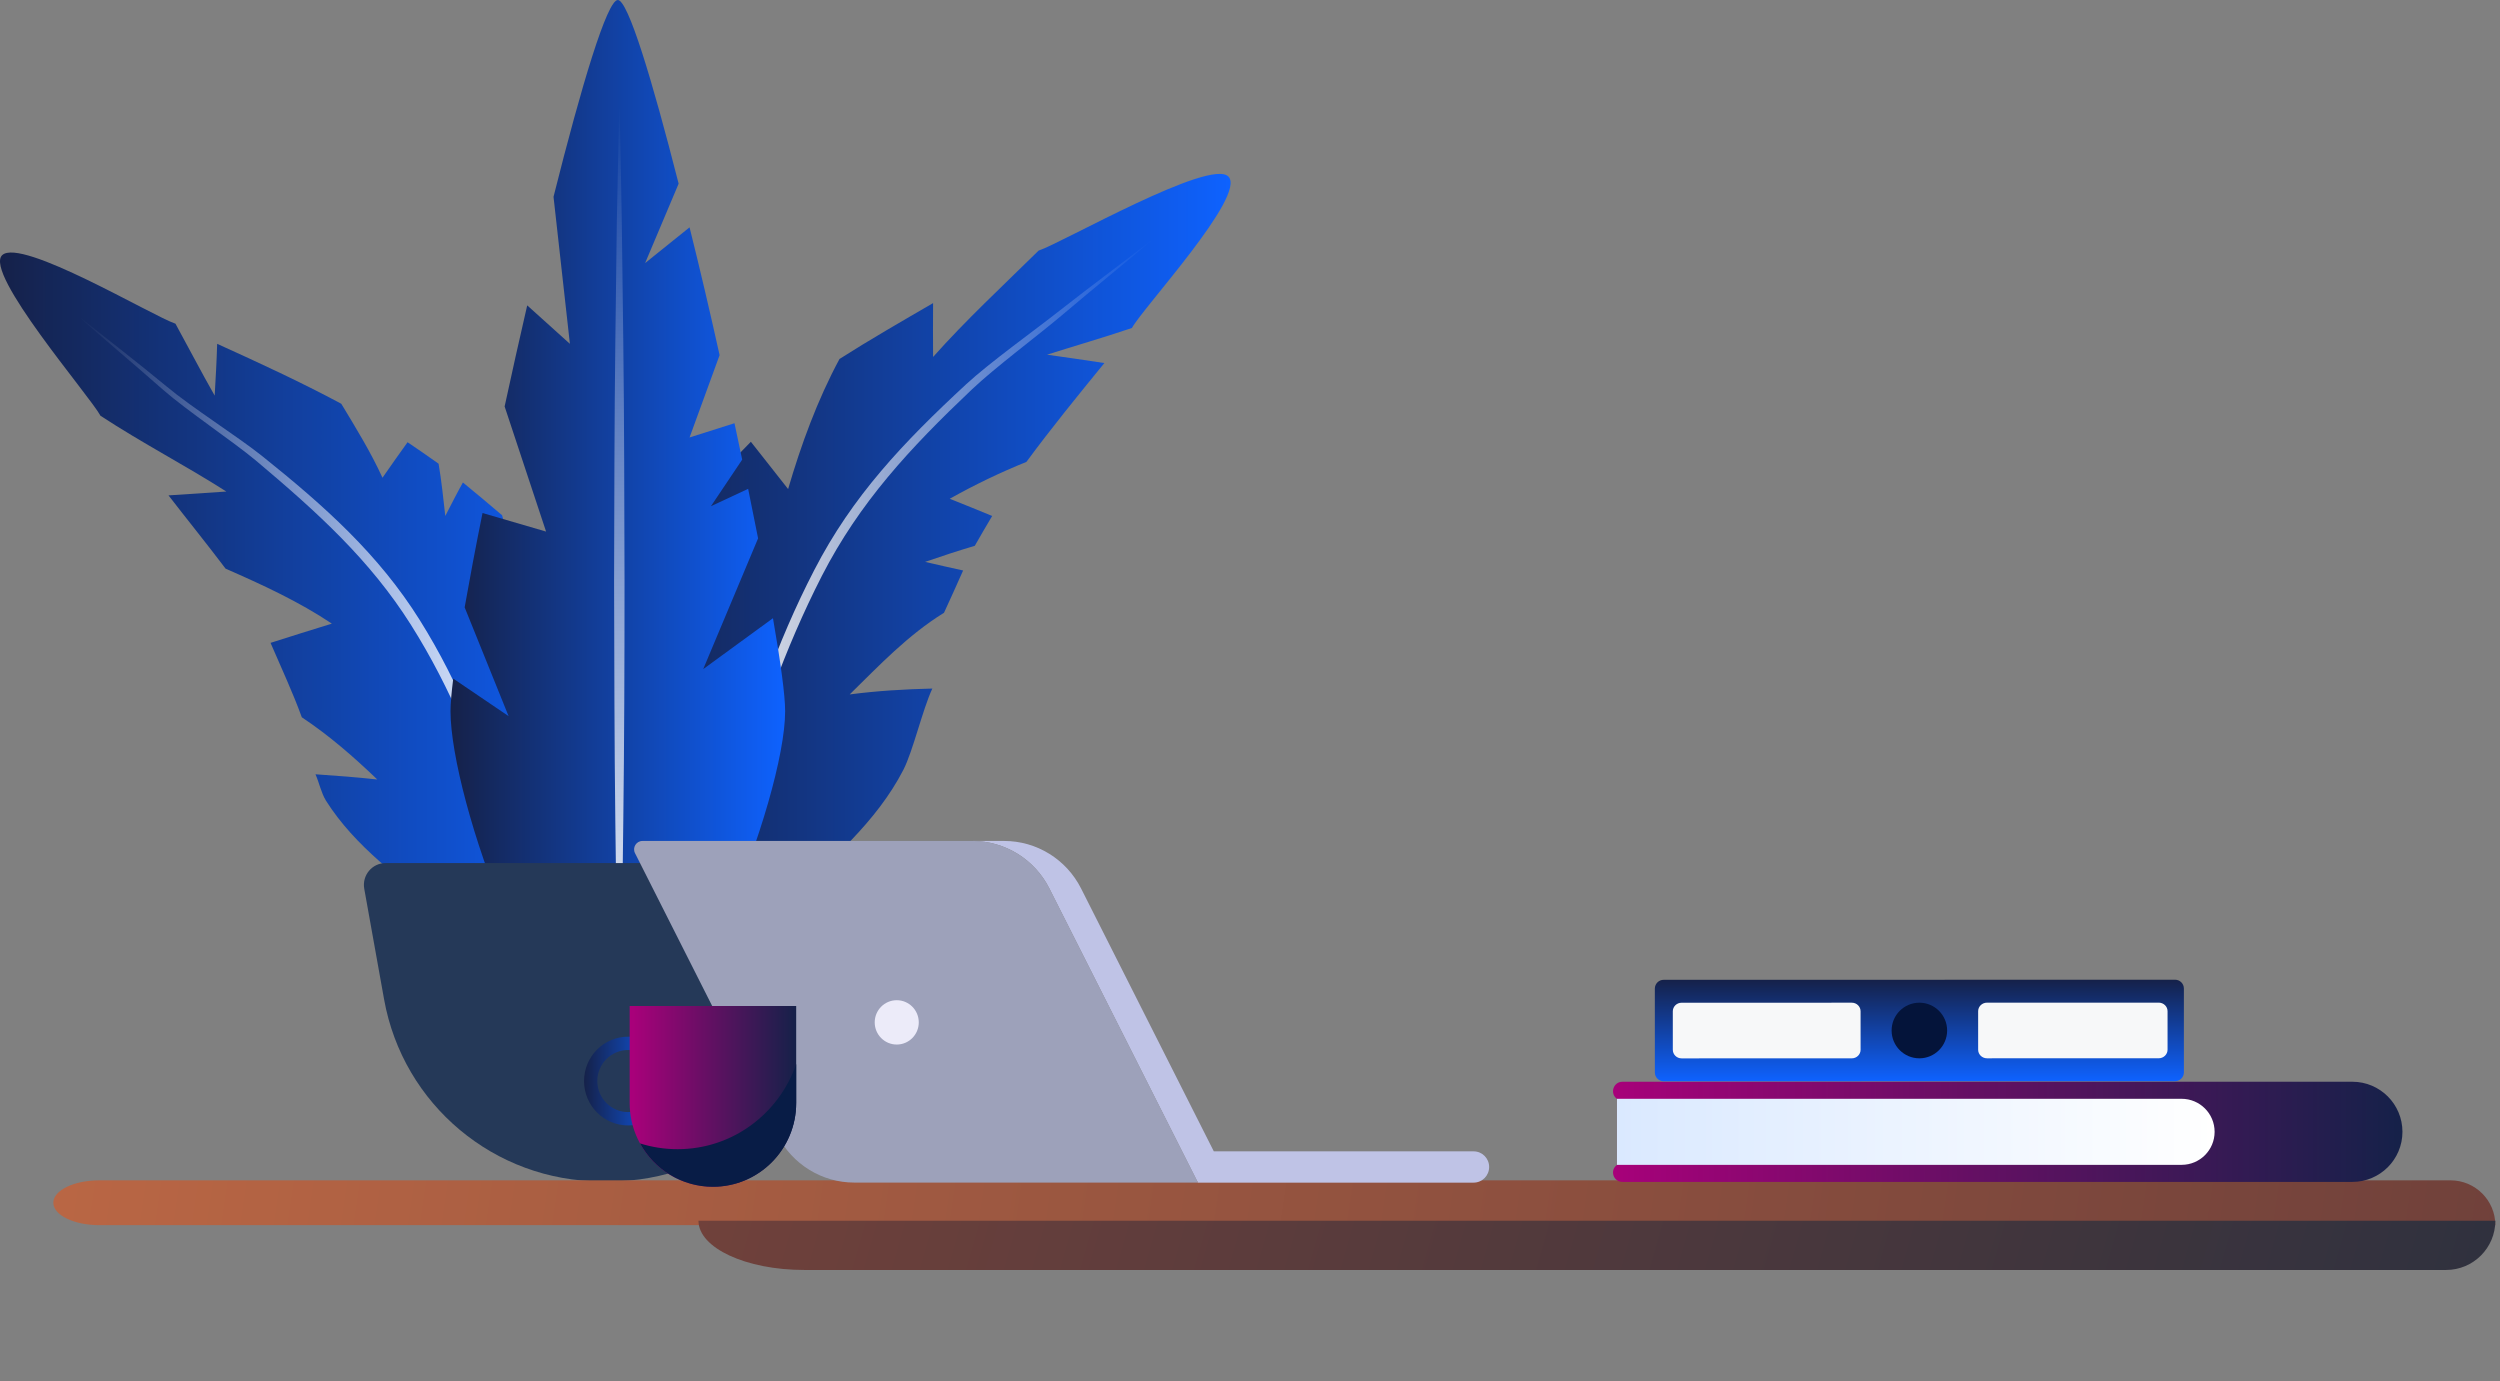
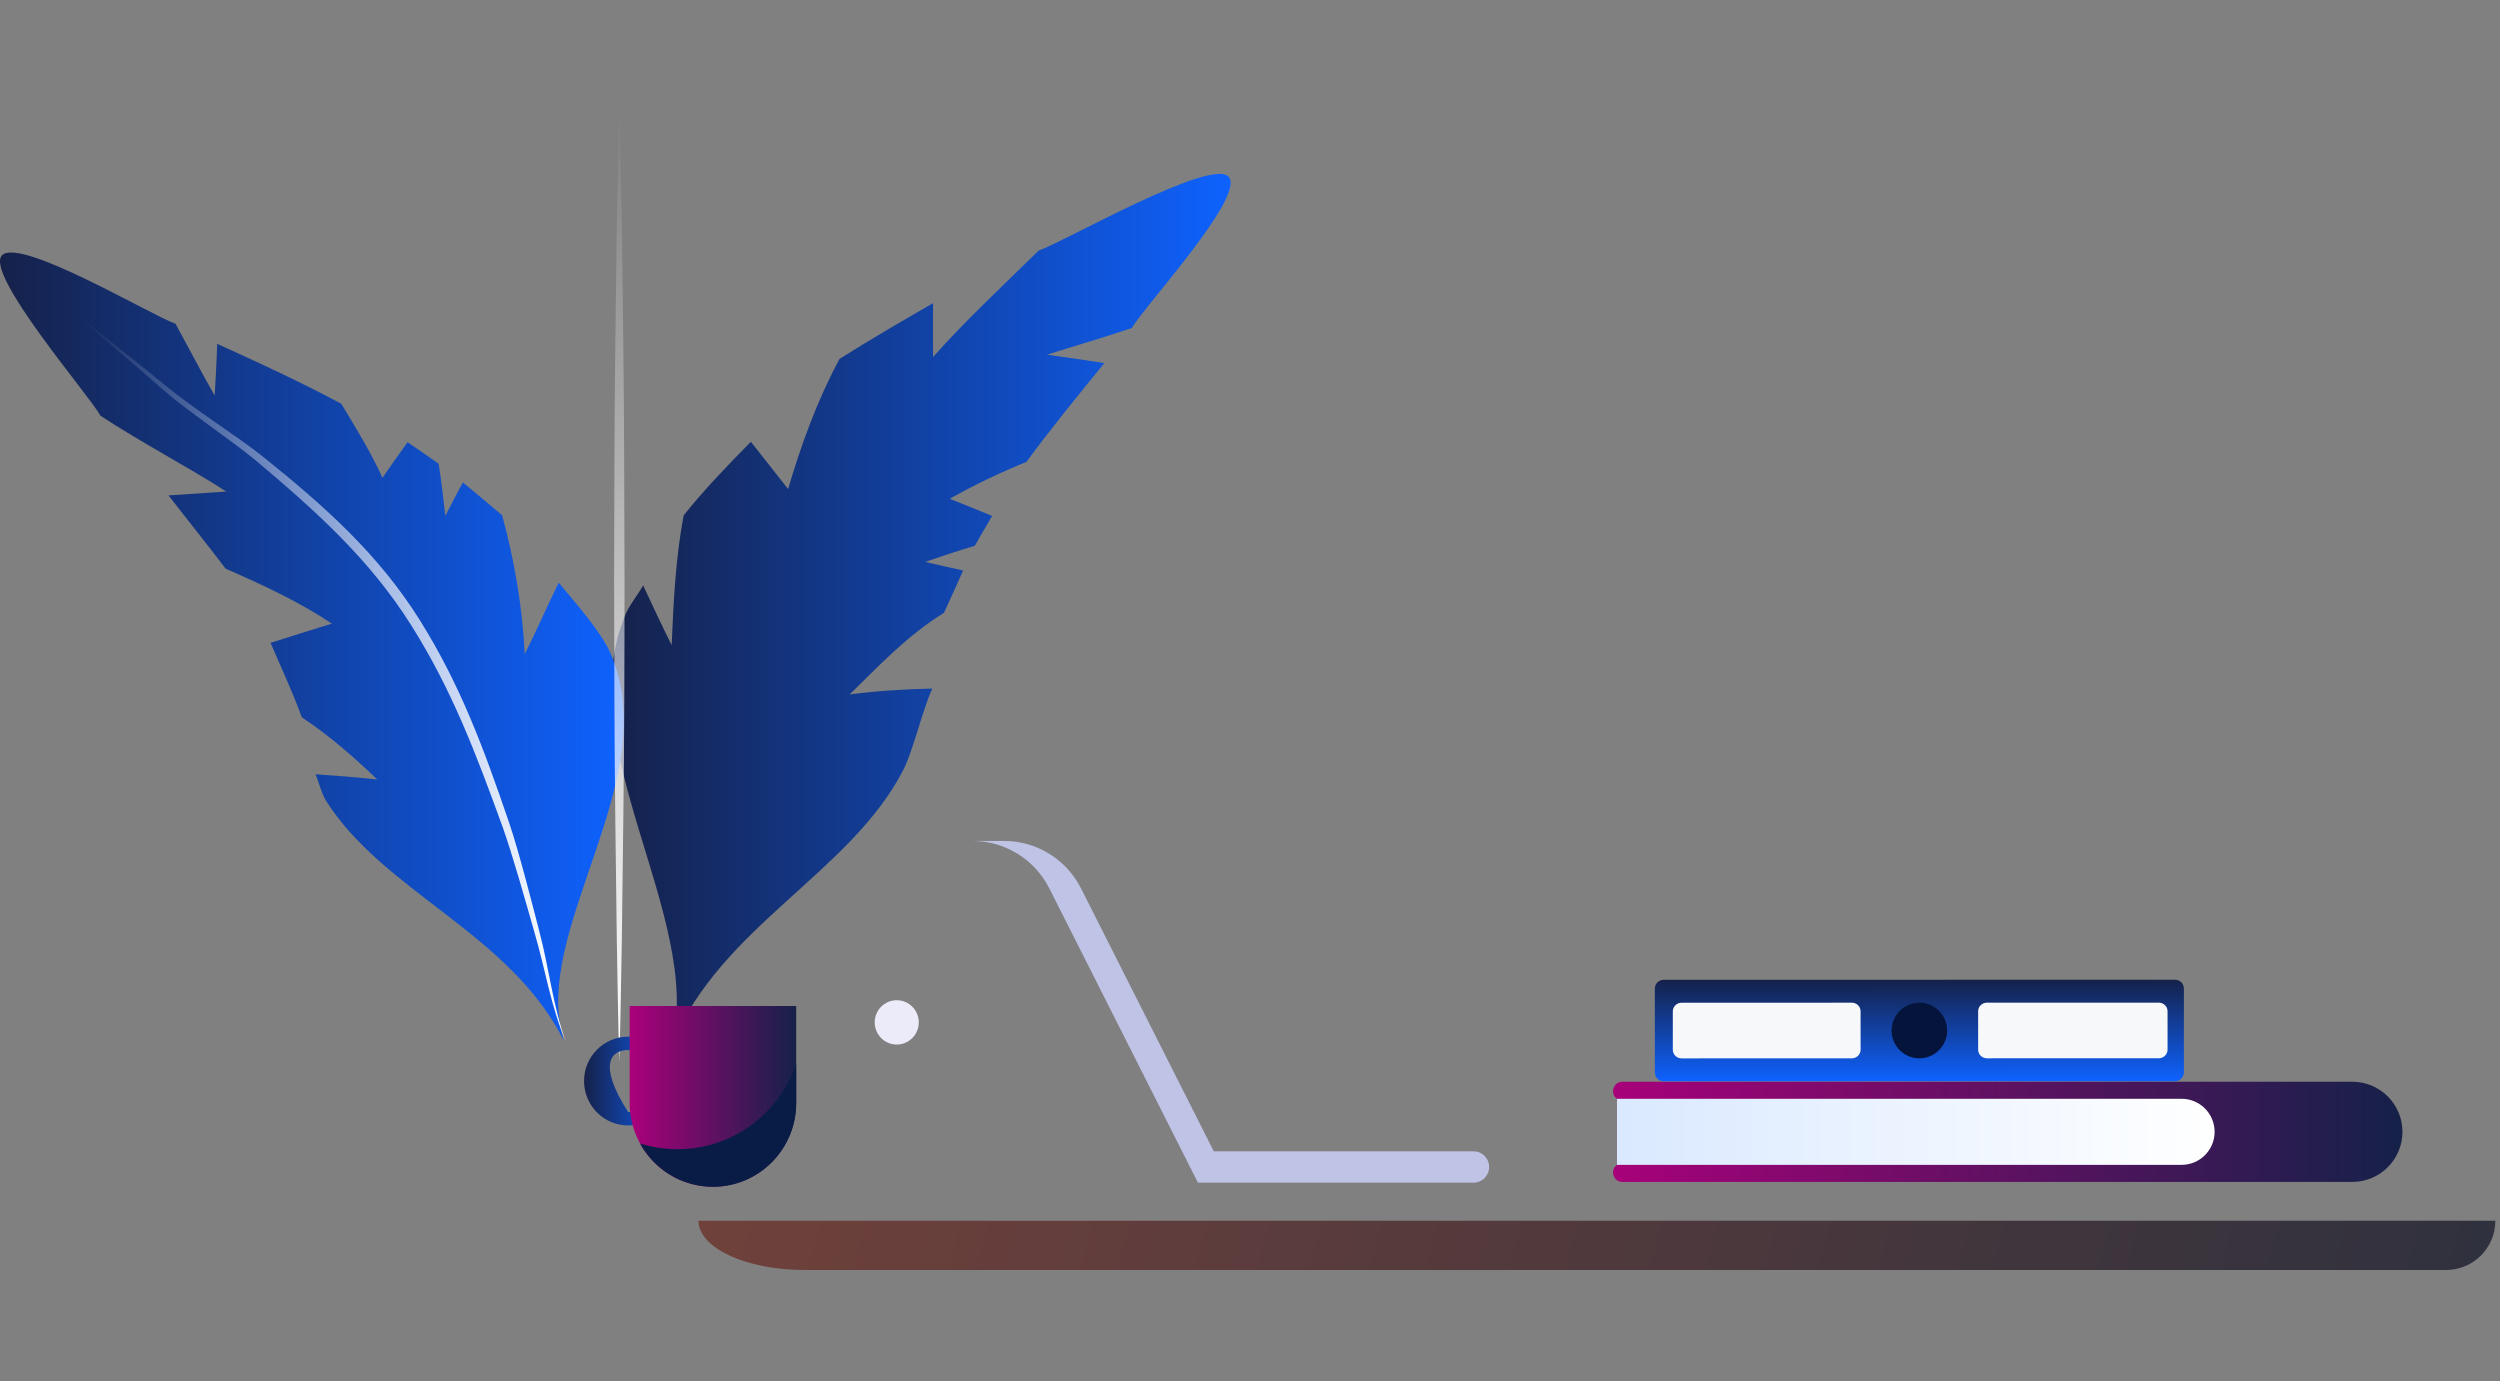
<svg xmlns="http://www.w3.org/2000/svg" width="181" height="100" viewBox="0 0 181 100" fill="none">
  <rect x="0" y="0" width="181" height="100" fill="#808080" stroke="none" />
  <path d="M68.346 44.365C68.813 43.35 69.281 42.318 69.73 41.303C68.813 41.106 67.897 40.893 66.98 40.68C68.166 40.271 69.353 39.878 70.575 39.517C70.988 38.797 71.401 38.076 71.833 37.356C70.808 36.93 69.784 36.52 68.76 36.111C70.539 35.112 72.408 34.211 74.313 33.441C76.11 31.001 78.033 28.643 79.956 26.285C78.573 26.072 77.189 25.875 75.805 25.679C77.872 25.024 79.813 24.467 81.951 23.746C82.742 22.289 90.255 14.166 88.943 12.79C87.649 11.415 76.883 17.589 75.194 18.145C72.516 20.782 69.964 23.14 67.555 25.843C67.555 24.532 67.537 23.239 67.555 21.945C65.273 23.271 62.99 24.582 60.78 25.99C59.18 28.954 57.994 32.213 57.059 35.407C56.161 34.26 55.262 33.13 54.363 31.984C52.656 33.72 50.985 35.44 49.493 37.323C48.918 40.402 48.756 43.579 48.63 46.707C47.911 45.282 47.246 43.841 46.563 42.383C46.15 43.12 45.665 43.644 45.305 44.447C41.19 54.093 50.895 66.31 48.666 75.563C52.243 67.031 61.535 63.231 65.399 55.747C66.1 54.388 66.782 51.407 67.501 49.851C65.489 49.9 63.511 50.015 61.517 50.277C63.655 48.181 65.722 45.986 68.346 44.365Z" fill="url(#paint0_linear)" />
-   <path d="M83.623 17.196C81.322 19.161 79.345 20.733 76.955 22.764C75.157 24.287 72.03 26.613 70.359 28.201C65.866 32.459 62.235 36.373 59.503 41.696C56.772 47.035 54.956 52.39 53.177 58.302C52.512 60.529 51.541 64.492 50.912 66.851C50.068 69.995 49.834 72.746 48.72 75.727C49.672 72.681 49.816 69.897 50.589 66.703C51.164 64.312 52.063 60.284 52.692 58.023C54.381 52.03 56.178 46.642 58.946 41.286C61.714 35.915 65.38 32.05 69.963 27.808C71.689 26.22 74.852 23.959 76.721 22.486C79.183 20.553 81.232 19.063 83.623 17.196Z" fill="url(#paint1_linear)" />
  <path d="M36.355 37.307C35.42 36.504 34.468 35.718 33.515 34.932C33.066 35.734 32.653 36.553 32.239 37.356C32.095 36.095 31.97 34.834 31.754 33.573C31.017 33.049 30.262 32.525 29.507 32.017C28.896 32.885 28.285 33.72 27.692 34.588C26.847 32.738 25.769 30.985 24.709 29.233C21.779 27.661 18.76 26.269 15.722 24.893C15.686 26.154 15.614 27.399 15.543 28.643C14.554 26.907 13.71 25.27 12.703 23.435C11.031 22.879 1.524 17.18 0.158 18.473C-1.19 19.767 6.502 28.66 7.275 30.101C10.349 32.115 13.386 33.671 16.387 35.587C14.986 35.685 13.602 35.767 12.2 35.866C13.566 37.634 14.986 39.387 16.334 41.172C18.993 42.334 21.653 43.563 24.026 45.151C22.552 45.61 21.06 46.068 19.587 46.543C20.359 48.345 21.186 50.097 21.851 51.931C23.846 53.258 25.625 54.814 27.315 56.435C25.823 56.271 24.331 56.157 22.84 56.058C23.109 56.664 23.253 57.401 23.594 57.958C27.782 64.607 36.894 67.539 40.83 75.35C38.332 67.457 48.109 56.533 44.245 47.395C43.544 45.741 41.675 43.677 40.453 42.187C39.608 43.89 38.853 45.659 37.99 47.362C37.829 43.989 37.254 40.599 36.355 37.307Z" fill="url(#paint2_linear)" />
  <path d="M5.442 22.698C7.742 24.549 9.737 26.056 12.092 28.005C13.853 29.479 17.232 31.624 18.957 33C23.558 36.684 27.422 40.156 30.388 44.889C33.353 49.622 35.043 54.24 36.876 59.612C37.559 61.627 38.475 65.213 39.033 67.375C39.788 70.241 40.003 72.73 40.974 75.449C39.859 72.796 39.518 70.323 38.691 67.489C38.08 65.36 37.092 61.823 36.373 59.825C34.45 54.535 32.724 49.95 29.759 45.249C26.793 40.549 23.001 37.11 18.526 33.343C16.837 31.935 13.547 29.741 11.822 28.234C9.558 26.236 7.635 24.647 5.442 22.698Z" fill="url(#paint3_linear)" />
-   <path d="M54.885 38.977C54.651 37.831 54.417 36.619 54.166 35.391L51.47 36.652L53.734 33.278C53.555 32.41 53.357 31.526 53.177 30.641L49.924 31.673L52.099 25.712C51.398 22.551 50.661 19.407 49.924 16.459L46.707 19.046L49.133 13.298C47.193 5.683 45.467 0 44.73 0C43.957 0 42.106 6.158 40.075 14.248L41.261 24.893L38.17 22.109C37.613 24.533 37.056 27.006 36.535 29.429L39.536 38.486L34.935 37.143C34.432 39.616 34.001 41.941 33.641 43.972L36.822 51.849L32.814 49.131C32.689 50.146 32.617 50.949 32.617 51.489C32.617 57.794 39.285 76.644 44.73 76.742C49.439 76.873 56.844 57.811 56.844 51.489C56.844 50.343 56.52 47.952 55.963 44.758L50.913 48.443L54.885 38.977Z" fill="url(#paint4_linear)" />
  <path d="M44.838 7.386C44.928 10.285 44.964 13.183 45.018 16.066L45.126 24.746C45.198 30.543 45.198 36.324 45.216 42.121C45.216 47.919 45.198 53.7 45.126 59.497L45.018 68.177C44.964 71.076 44.928 73.975 44.838 76.857C44.748 73.958 44.712 71.059 44.658 68.177L44.55 59.497C44.478 53.7 44.478 47.919 44.46 42.121C44.478 36.324 44.478 30.543 44.55 24.746L44.658 16.066C44.73 13.183 44.766 10.285 44.838 7.386Z" fill="url(#paint5_linear)" />
-   <path d="M59.835 62.487H27.91C26.941 62.487 26.2 63.373 26.371 64.344L27.808 72.355C29.175 79.98 35.809 85.531 43.556 85.531H44.165C51.895 85.531 58.52 80.004 59.906 72.4L61.374 64.344C61.545 63.401 60.804 62.487 59.835 62.487Z" fill="#253958" />
-   <path d="M7.184 88.701H180.663C180.663 86.909 179.21 85.457 177.418 85.457H7.184C5.345 85.457 3.86 86.185 3.86 87.077C3.86 87.973 5.354 88.701 7.184 88.701Z" fill="url(#paint6_linear)" />
  <path d="M58.229 91.946H177.097C179.066 91.946 180.663 90.349 180.663 88.379H50.569C50.569 90.348 54.002 91.946 58.229 91.946Z" fill="url(#paint7_linear)" />
  <path d="M106.69 83.358H87.88L78.269 64.323C77.203 62.215 75.052 60.885 72.702 60.885H70.406C72.755 60.885 74.91 62.215 75.973 64.323L86.728 85.623H89.025H106.69C107.311 85.623 107.814 85.116 107.814 84.492C107.817 83.868 107.314 83.358 106.69 83.358Z" fill="#BFC3E6" />
-   <path d="M75.977 64.323C74.91 62.215 72.759 60.885 70.409 60.885H47.821H46.514C46.064 60.885 45.769 61.367 45.975 61.77L56.284 82.181C57.35 84.289 59.502 85.619 61.851 85.619H64.147H86.736L75.977 64.323Z" fill="#9DA1BA" />
  <path d="M64.924 75.625C65.805 75.625 66.519 74.907 66.519 74.02C66.519 73.134 65.805 72.415 64.924 72.415C64.043 72.415 63.329 73.134 63.329 74.02C63.329 74.907 64.043 75.625 64.924 75.625Z" fill="#ECEBF9" />
-   <path d="M45.479 76.021C46.708 76.021 47.711 77.031 47.711 78.268C47.711 79.506 46.708 80.515 45.479 80.515C44.249 80.515 43.246 79.506 43.246 78.268C43.246 77.031 44.245 76.021 45.479 76.021ZM45.479 75.055C43.714 75.055 42.286 76.492 42.286 78.268C42.286 80.044 43.714 81.482 45.479 81.482C47.243 81.482 48.672 80.044 48.672 78.268C48.672 76.492 47.24 75.055 45.479 75.055Z" fill="url(#paint8_linear)" />
+   <path d="M45.479 76.021C46.708 76.021 47.711 77.031 47.711 78.268C47.711 79.506 46.708 80.515 45.479 80.515C43.246 77.031 44.245 76.021 45.479 76.021ZM45.479 75.055C43.714 75.055 42.286 76.492 42.286 78.268C42.286 80.044 43.714 81.482 45.479 81.482C47.243 81.482 48.672 80.044 48.672 78.268C48.672 76.492 47.24 75.055 45.479 75.055Z" fill="url(#paint8_linear)" />
  <path d="M51.616 85.922C48.289 85.922 45.588 83.204 45.588 79.855V72.833H57.644V79.855C57.641 83.208 54.944 85.922 51.616 85.922Z" fill="url(#paint9_linear)" />
  <path d="M49.058 83.201C48.108 83.201 47.198 83.054 46.336 82.783C47.364 84.656 49.342 85.922 51.617 85.922C54.944 85.922 57.645 83.204 57.645 79.855V77.038C56.411 80.622 53.038 83.201 49.058 83.201Z" fill="#081C46" />
  <path d="M173.937 81.944C173.937 83.946 172.314 85.57 170.312 85.57H117.461C116.801 85.57 116.531 84.722 117.069 84.34V79.557C116.529 79.17 116.802 78.318 117.466 78.318H170.312C172.314 78.318 173.937 79.942 173.937 81.944Z" fill="url(#paint10_linear)" />
  <path d="M160.338 81.944C160.338 83.265 159.268 84.335 157.947 84.335H117.069V79.553H157.947C159.268 79.553 160.338 80.623 160.338 81.944Z" fill="url(#paint11_linear)" />
  <path d="M120.443 70.939L157.48 70.932C157.828 70.932 158.113 71.219 158.113 71.57L158.114 77.638C158.114 77.989 157.829 78.276 157.481 78.277L120.445 78.284C120.097 78.284 119.812 77.997 119.812 77.646L119.81 71.578C119.81 71.227 120.095 70.939 120.443 70.939Z" fill="url(#paint12_linear)" />
  <path d="M136.953 74.609C136.953 75.721 137.853 76.623 138.963 76.622C140.073 76.622 140.972 75.72 140.972 74.608C140.972 73.496 140.072 72.594 138.962 72.594C137.852 72.595 136.952 73.496 136.953 74.609Z" fill="#04143A" />
  <path d="M121.743 72.598L134.074 72.595C134.422 72.595 134.706 72.874 134.706 73.215L134.707 76.003C134.707 76.344 134.422 76.623 134.074 76.623L121.744 76.626C121.396 76.626 121.112 76.347 121.112 76.006L121.111 73.217C121.111 72.877 121.396 72.598 121.743 72.598Z" fill="#F7F8F9" />
  <path d="M143.855 72.593L156.293 72.591C156.644 72.591 156.931 72.869 156.931 73.21L156.931 75.999C156.931 76.34 156.644 76.618 156.294 76.619L143.856 76.621C143.505 76.621 143.218 76.342 143.218 76.002L143.218 73.213C143.217 72.872 143.504 72.593 143.855 72.593Z" fill="#F7F8F9" />
  <defs>
    <linearGradient id="paint0_linear" x1="44.277" y1="44.096" x2="89.097" y2="44.096" gradientUnits="userSpaceOnUse">
      <stop stop-color="#152149" />
      <stop offset="1" stop-color="#0E62FF" />
    </linearGradient>
    <linearGradient id="paint1_linear" x1="48.716" y1="46.48" x2="83.631" y2="46.48" gradientUnits="userSpaceOnUse">
      <stop stop-color="white" />
      <stop offset="0.999" stop-color="white" stop-opacity="0" />
    </linearGradient>
    <linearGradient id="paint2_linear" x1="0.001" y1="46.834" x2="45.161" y2="46.834" gradientUnits="userSpaceOnUse">
      <stop stop-color="#152149" />
      <stop offset="1" stop-color="#0E62FF" />
    </linearGradient>
    <linearGradient id="paint3_linear" x1="5.448" y1="49.074" x2="41.008" y2="49.074" gradientUnits="userSpaceOnUse">
      <stop offset="0.001" stop-color="white" stop-opacity="0" />
      <stop offset="1" stop-color="white" />
    </linearGradient>
    <linearGradient id="paint4_linear" x1="32.617" y1="38.395" x2="56.844" y2="38.395" gradientUnits="userSpaceOnUse">
      <stop stop-color="#152149" />
      <stop offset="1" stop-color="#0E62FF" />
    </linearGradient>
    <linearGradient id="paint5_linear" x1="44.845" y1="76.876" x2="44.845" y2="7.393" gradientUnits="userSpaceOnUse">
      <stop stop-color="white" />
      <stop offset="0.999" stop-color="white" stop-opacity="0" />
    </linearGradient>
    <linearGradient id="paint6_linear" x1="181.113" y1="90.137" x2="7.414" y2="64.517" gradientUnits="userSpaceOnUse">
      <stop stop-color="#70413B" />
      <stop offset="0.999" stop-color="#B96644" />
    </linearGradient>
    <linearGradient id="paint7_linear" x1="180.868" y1="93.972" x2="58.653" y2="59.157" gradientUnits="userSpaceOnUse">
      <stop offset="0.001" stop-color="#2F313E" />
      <stop offset="1" stop-color="#70413B" />
    </linearGradient>
    <linearGradient id="paint8_linear" x1="42.284" y1="78.267" x2="48.671" y2="78.267" gradientUnits="userSpaceOnUse">
      <stop stop-color="#152149" />
      <stop offset="1" stop-color="#0E62FF" />
    </linearGradient>
    <linearGradient id="paint9_linear" x1="45.588" y1="79.427" x2="57.644" y2="79.427" gradientUnits="userSpaceOnUse">
      <stop stop-color="#AB007B" />
      <stop offset="1" stop-color="#152149" />
    </linearGradient>
    <linearGradient id="paint10_linear" x1="115.338" y1="81.971" x2="173.937" y2="81.971" gradientUnits="userSpaceOnUse">
      <stop stop-color="#AB007B" />
      <stop offset="1" stop-color="#152149" />
    </linearGradient>
    <linearGradient id="paint11_linear" x1="117.069" y1="81.944" x2="160.338" y2="81.944" gradientUnits="userSpaceOnUse">
      <stop stop-color="#DAE9FF" />
      <stop offset="1" stop-color="white" />
    </linearGradient>
    <linearGradient id="paint12_linear" x1="138.95" y1="70.936" x2="138.952" y2="78.281" gradientUnits="userSpaceOnUse">
      <stop stop-color="#152149" />
      <stop offset="1" stop-color="#0E62FF" />
    </linearGradient>
  </defs>
</svg>